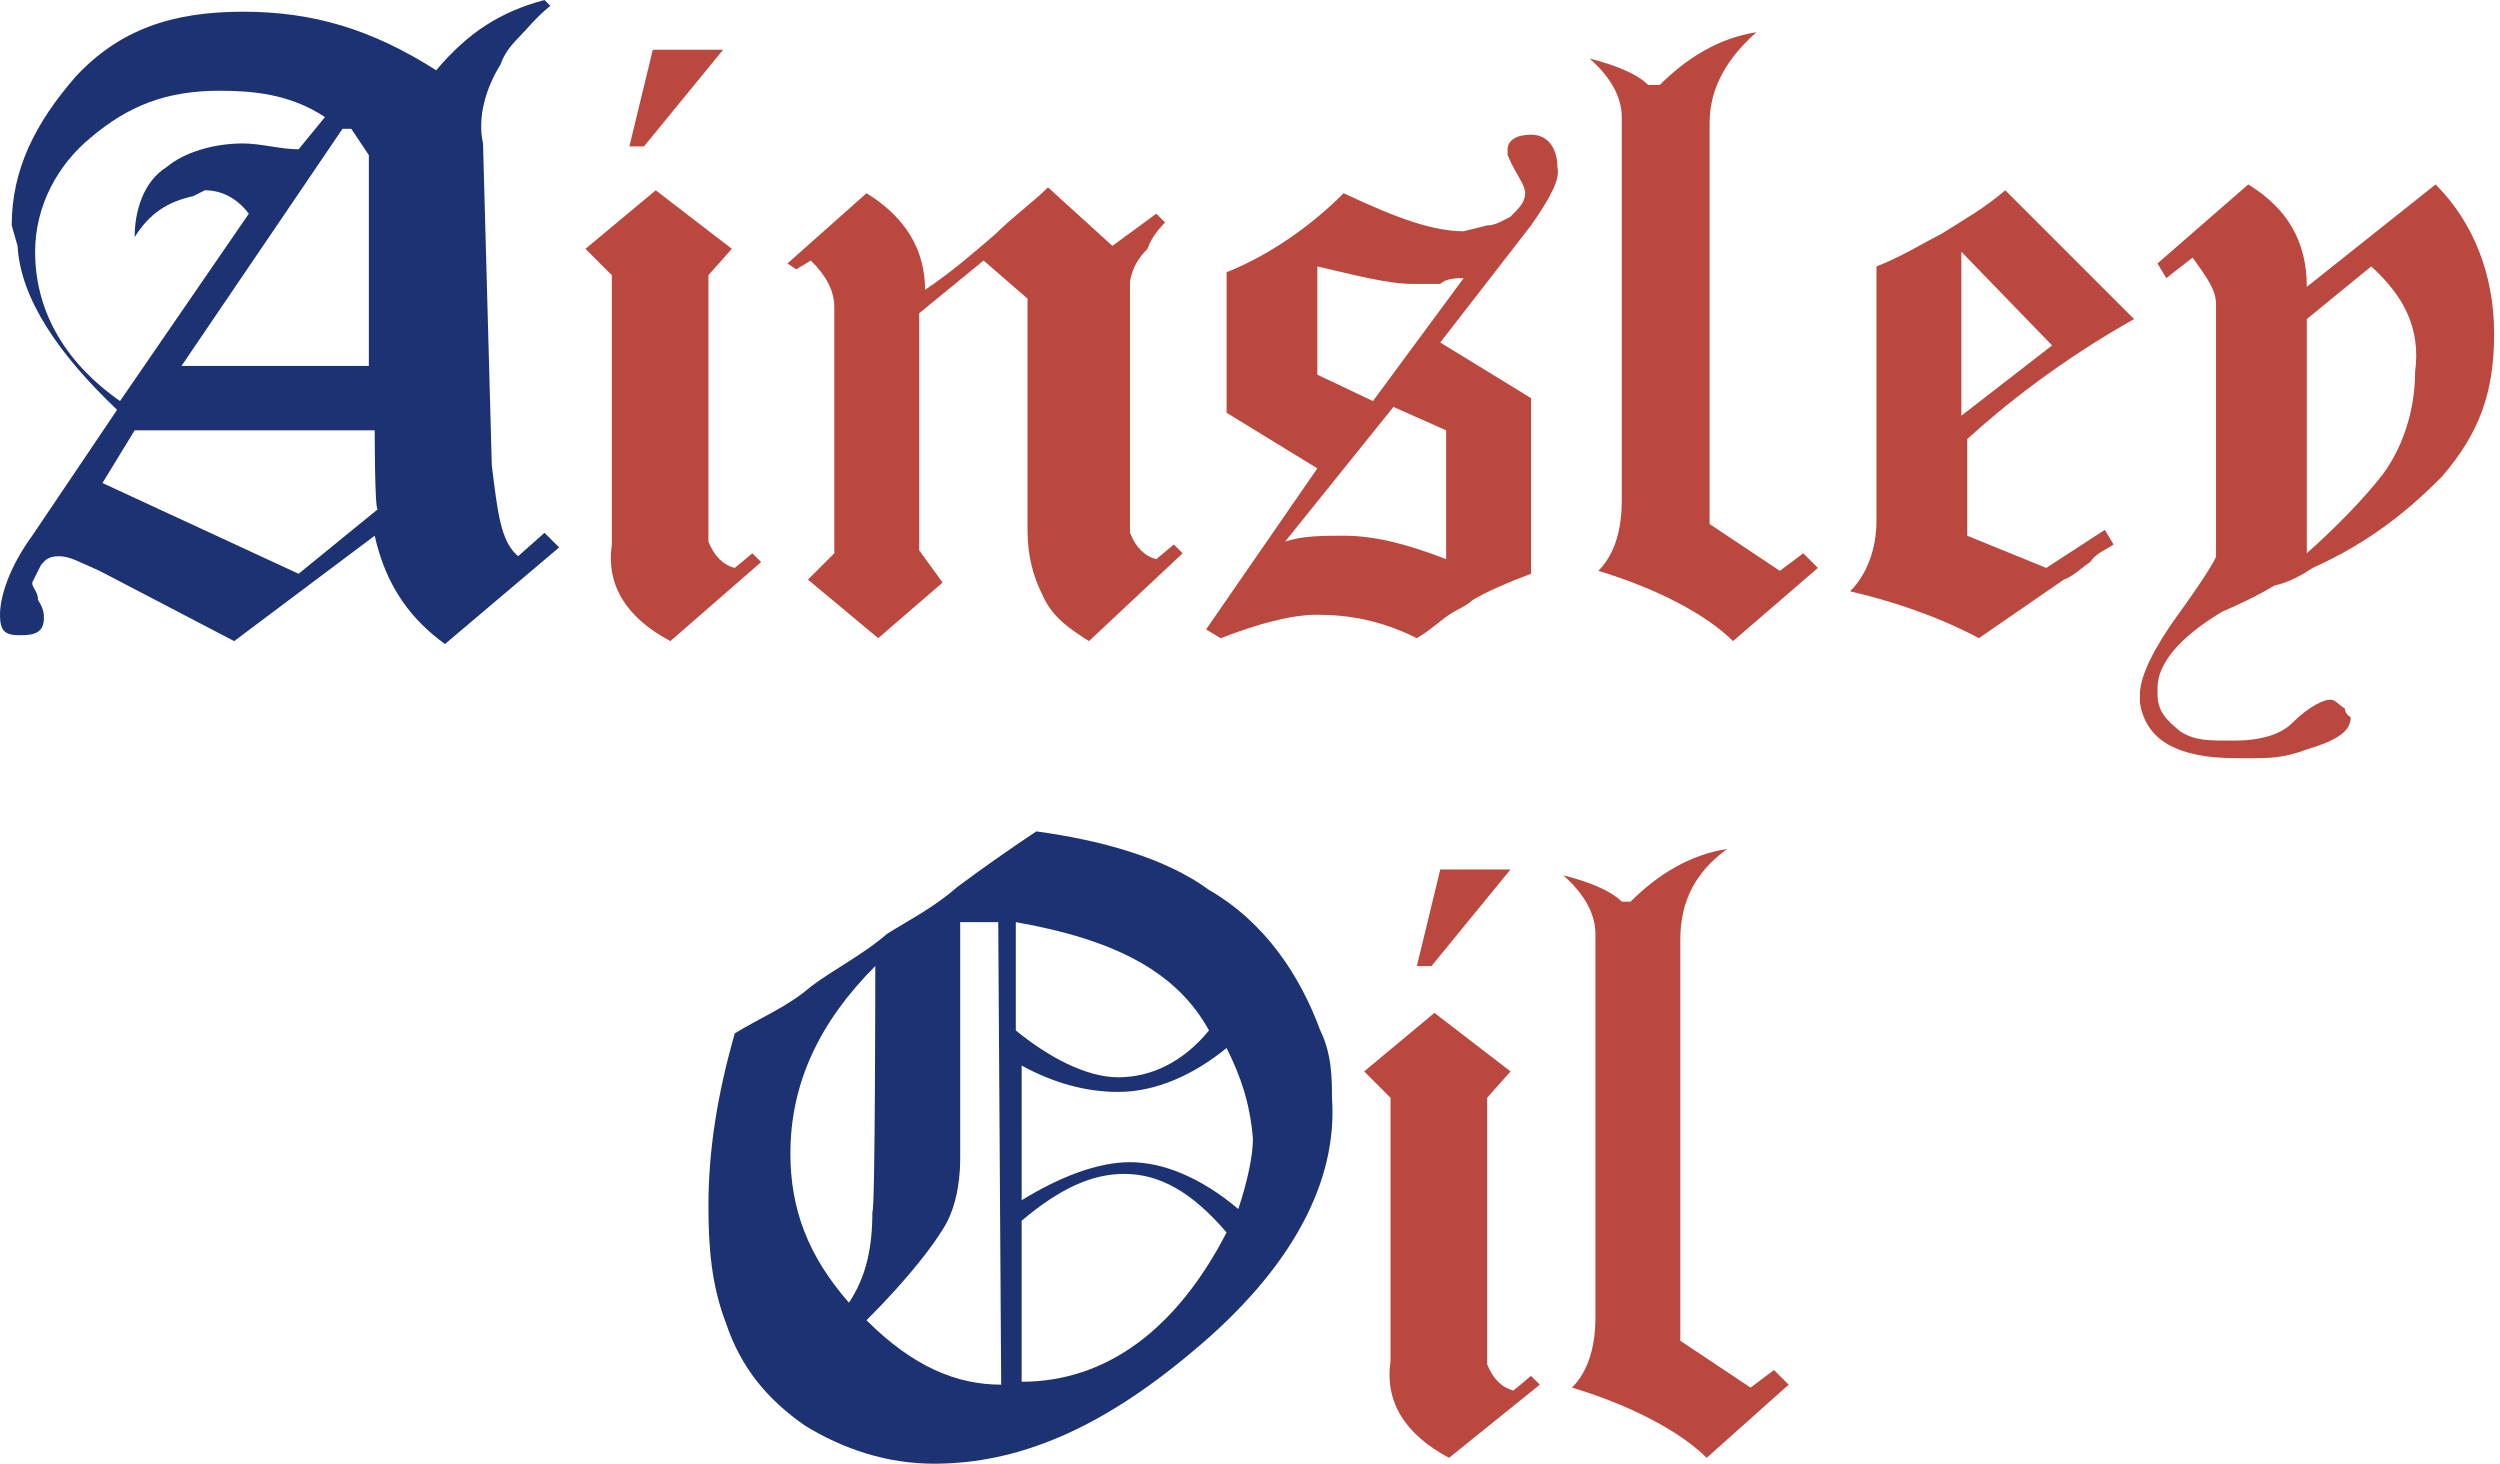
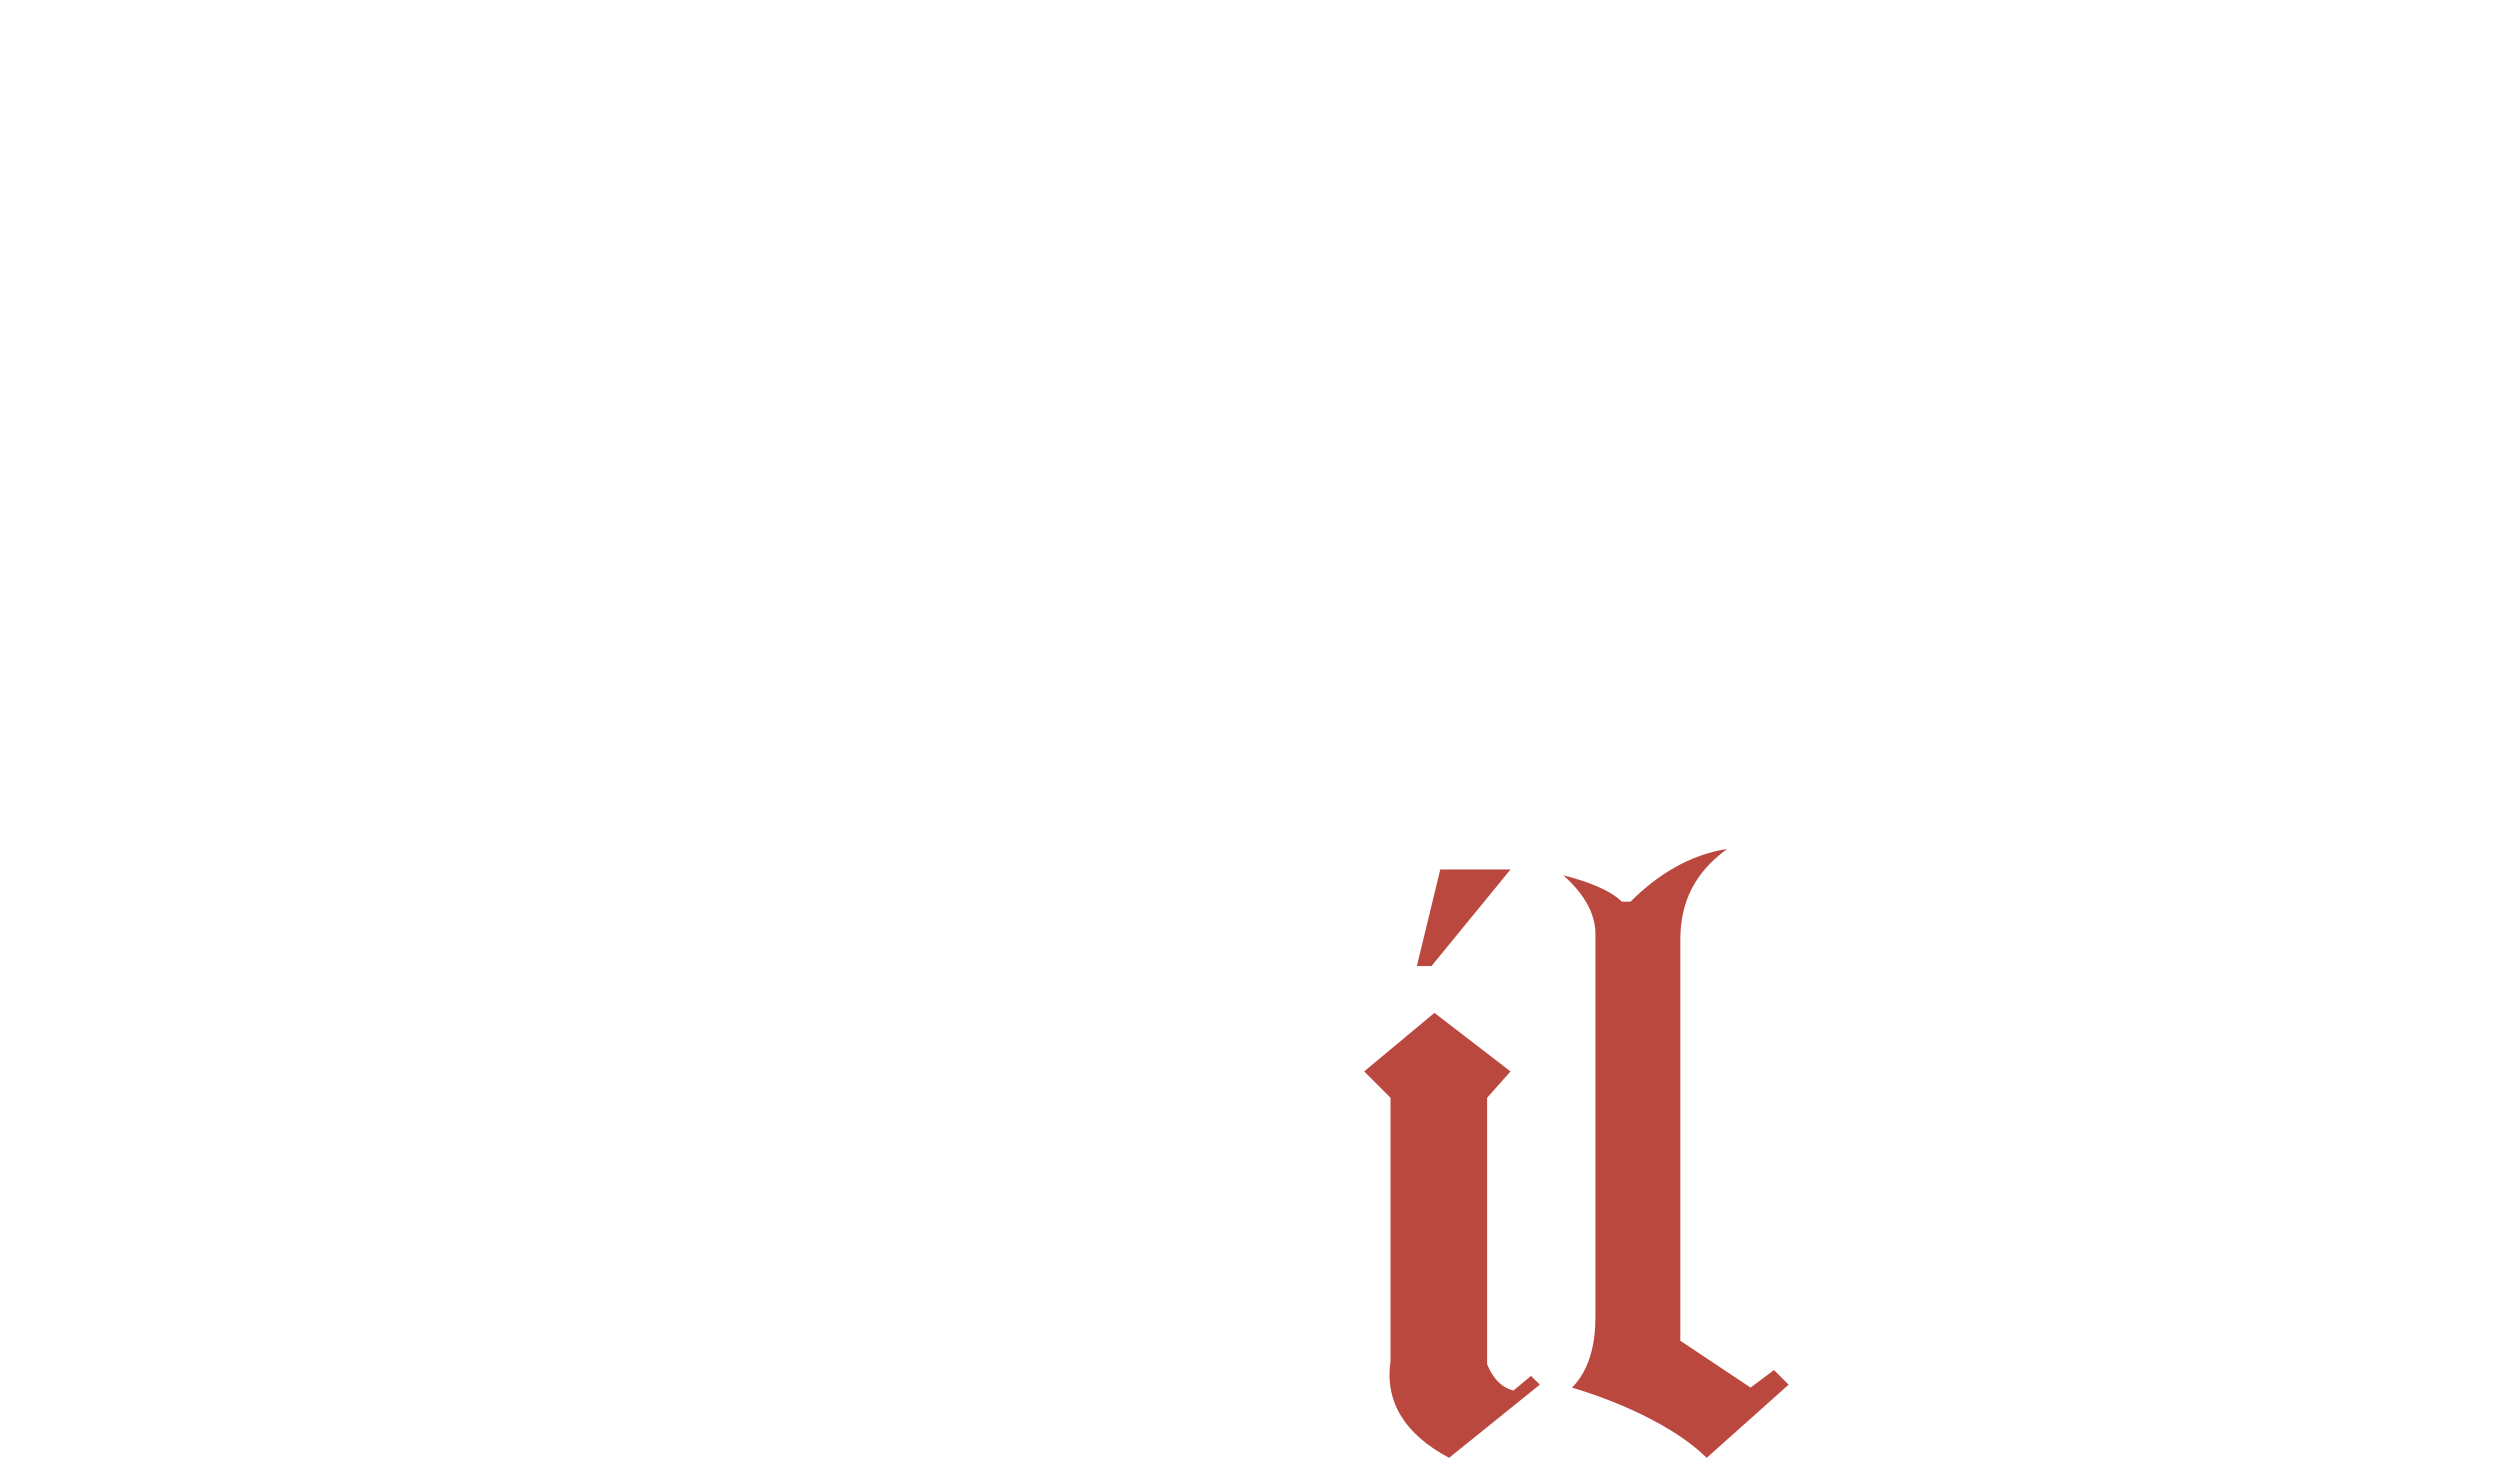
<svg xmlns="http://www.w3.org/2000/svg" xml:space="preserve" id="Layer_1" x="0" y="0" style="enable-background:new 0 0 85.4 50" version="1.1" viewBox="0 0 85.4 50">
  <style type="text/css">.st0{fill:#1d3273}.st1{fill:#ba483e}</style>
  <g>
    <g>
-       <path d="M15.2 22c-1.1-.8-2-1.9-2.4-3.7L8 21.9l-4.6-2.4c-.7-.3-1-.5-1.4-.5s-.5.2-.6.3l-.3.6c0 .2.2.3.2.6.2.3.2.5.2.6 0 .5-.3.6-.8.6S0 21.6 0 21s.3-1.6 1.1-2.7L4 14C2 12.1.7 10.2.6 8.4l-.2-.7c0-1.9.8-3.5 2.2-5.1C4.1 1 5.9.4 8.3.4s4.4.6 6.6 2C16 1.1 17.1.4 18.6 0l.2.2c-.5.4-.8.8-1.1 1.1-.3.3-.5.6-.6.9-.5.8-.8 1.8-.6 2.7l.3 11c.2 1.6.3 2.6.9 3.1l.9-.8.5.5-3.9 3.3zM7.5 3.1c-1.8 0-3.1.5-4.4 1.6C2 5.6 1.2 7 1.2 8.6c0 1.9.9 3.7 2.9 5.1l4.4-6.4c-.3-.4-.8-.8-1.5-.8l-.4.2c-.9.2-1.5.6-2 1.4 0-.9.3-1.9 1.1-2.4.6-.5 1.6-.8 2.6-.8.6 0 1.3.2 1.9.2l.9-1.1c-1.2-.8-2.5-.9-3.6-.9zm5.3 11.6H4.6l-1.1 1.8 6.7 3.1 2.7-2.2c-.1 0-.1-2.7-.1-2.7zm-.2-9.4-.6-.9h-.3l-5.5 8.1h6.4V5.3z" class="st0" />
-       <path d="M22.9 21.9c-1.5-.8-2.2-1.9-2-3.3V9.4l-.9-.9 2.4-2 2.6 2-.8.9v9.1c.2.5.5.8.9.9l.6-.5.3.3-3.1 2.7zM22 5h-.5l.8-3.3h2.4L22 5zM37.2 21.9c-.8-.5-1.3-.9-1.6-1.6-.3-.6-.5-1.3-.5-2.2v-7.9l-1.5-1.3-2.2 1.8v8.1l.8 1.1-2.2 1.9-2.4-2 .9-.9v-8.4c0-.6-.3-1.1-.8-1.6l-.5.3-.3-.2 2.7-2.4c1.3.8 2 1.9 2 3.3.9-.6 1.7-1.3 2.4-1.9.6-.6 1.3-1.1 1.8-1.6l2.2 2 1.5-1.1.3.3c-.3.3-.5.6-.6.9-.3.3-.5.6-.6 1.1v8.6c.2.5.5.8.9.9l.6-.5.3.3-3.2 3zM52.3 7.7l-3.1 4 3.1 1.9v6c-.8.3-1.5.6-2 .9-.2.2-.5.3-.8.5-.3.2-.6.5-1.1.8-1.2-.6-2.3-.8-3.4-.8-.9 0-2 .3-3.3.8l-.5-.3L45 16l-3.1-1.9V9.3c1.5-.6 2.9-1.6 4-2.7 1.9.9 3.1 1.3 4.1 1.3l.8-.2c.3 0 .6-.2.8-.3.3-.3.5-.5.5-.8 0-.3-.3-.6-.6-1.3v-.2c0-.3.3-.5.8-.5.6 0 .9.5.9 1.1.1.4-.2 1-.9 2zm-4.7 6.2-3.7 4.6c.6-.2 1.3-.2 2-.2 1.1 0 2.2.3 3.5.8v-4.4l-1.8-.8zm1.6-4.2h-.9c-.9 0-2-.3-3.3-.6v3.7l1.9.9L50 9.5c-.2 0-.6 0-.8.2zM59.2 21.9c-.9-.9-2.6-1.8-4.6-2.4.6-.6.8-1.5.8-2.4V4c0-.6-.3-1.3-1.1-2 .8.2 1.6.5 2 .9h.4c.9-.9 2-1.6 3.3-1.8-.9.8-1.6 1.8-1.6 3.1v13.7l2.4 1.6.8-.6.5.5-2.9 2.5zM67.2 15v3.3l2.7 1.1 2-1.3.3.5c-.3.2-.6.3-.8.6-.3.2-.6.5-.9.6l-2.9 2c-1.5-.8-3.1-1.3-4.4-1.6.6-.6.9-1.5.9-2.4V9.1c.8-.3 1.6-.8 2.2-1.1.8-.5 1.5-.9 2.2-1.5l4.4 4.4c-2.5 1.4-4.5 3-5.7 4.1zM67 8.6v5.6l3.1-2.4L67 8.6zM83.4 16.3c-1.1 1.1-2.4 2.2-4.4 3.1-.3.2-.8.5-1.3.6-.5.3-1.1.6-1.8.9-1.5.9-2.2 1.8-2.2 2.6v.2c0 .6.3.9.8 1.3.5.3.9.3 1.8.3s1.6-.2 2-.6c.6-.6 1.1-.8 1.3-.8.2 0 .3.2.5.3 0 0 0 .2.2.3 0 .5-.5.8-1.5 1.1-.8.3-1.3.3-1.9.3h-.5c-2 0-3.1-.6-3.3-1.9v-.3c0-.6.5-1.6 1.3-2.7s1.3-1.9 1.3-2v-8.6c0-.5-.3-.9-.8-1.6l-.9.7-.3-.5 3.1-2.7c1.3.8 2 1.9 2 3.5l4.4-3.5c1.3 1.3 2 3.1 2 5.1s-.5 3.4-1.8 4.9zM81 9.1l-2.2 1.8v8c.9-.8 1.9-1.8 2.6-2.7.8-1.1 1.1-2.4 1.1-3.5.2-1.5-.4-2.6-1.5-3.6z" class="st1" />
-     </g>
+       </g>
    <g>
-       <path d="M40.7 46.2c-3.1 2.6-5.9 3.8-8.8 3.8-1.6 0-3.1-.5-4.4-1.3-1.3-.9-2.2-2-2.7-3.5-.5-1.3-.6-2.6-.6-4 0-1.9.3-3.8.9-5.9.8-.5 1.8-.9 2.6-1.6.8-.6 1.8-1.1 2.6-1.8.8-.5 1.6-.9 2.4-1.6.8-.6 1.8-1.3 2.7-1.9 2.2.3 4.4.9 5.9 2 1.9 1.1 3.1 2.9 3.8 4.8.4.8.4 1.7.4 2.3.2 2.8-1.3 5.8-4.8 8.7zM29.9 33C28 34.9 27 37 27 39.4c0 1.9.6 3.5 2 5.1.6-.9.8-1.9.8-3.1.1 0 .1-8.4.1-8.4zm4.2-1.5h-1.3v8.1c0 .9-.2 1.8-.6 2.4-.3.5-1.1 1.6-2.6 3.1 1.6 1.6 3.1 2.2 4.6 2.2l-.1-15.8zm.6 0v3.7c1.1.9 2.4 1.6 3.5 1.6s2.2-.5 3.1-1.6c-1.1-2-3.2-3.1-6.6-3.7zm3.7 8.6c-1.1 0-2.2.5-3.5 1.6v5.5c2.9 0 5.3-1.8 7-5.1-1.2-1.4-2.3-2-3.5-2zm3.5-4.3c-1.1.9-2.4 1.5-3.7 1.5-1.1 0-2.2-.3-3.3-.9V41c1.3-.8 2.6-1.3 3.7-1.3s2.4.5 3.7 1.6c.3-.9.5-1.8.5-2.4-.1-1.2-.4-2.1-.9-3.1z" class="st0" />
      <path d="M49.5 49.8c-1.5-.8-2.2-1.9-2-3.3v-9l-.9-.9 2.4-2 2.6 2-.8.9v9.1c.2.5.5.8.9.9l.6-.5.3.3-3.1 2.5zM48.9 33h-.5l.8-3.3h2.4L48.9 33zM58.3 49.8c-.9-.9-2.6-1.8-4.6-2.4.6-.6.8-1.5.8-2.4V31.9c0-.6-.3-1.3-1.1-2 .8.2 1.6.5 2 .9h.3c.9-.9 2-1.6 3.3-1.8-1.1.8-1.6 1.8-1.6 3.1v13.7l2.4 1.6.8-.6.5.5-2.8 2.5z" class="st1" />
    </g>
  </g>
</svg>